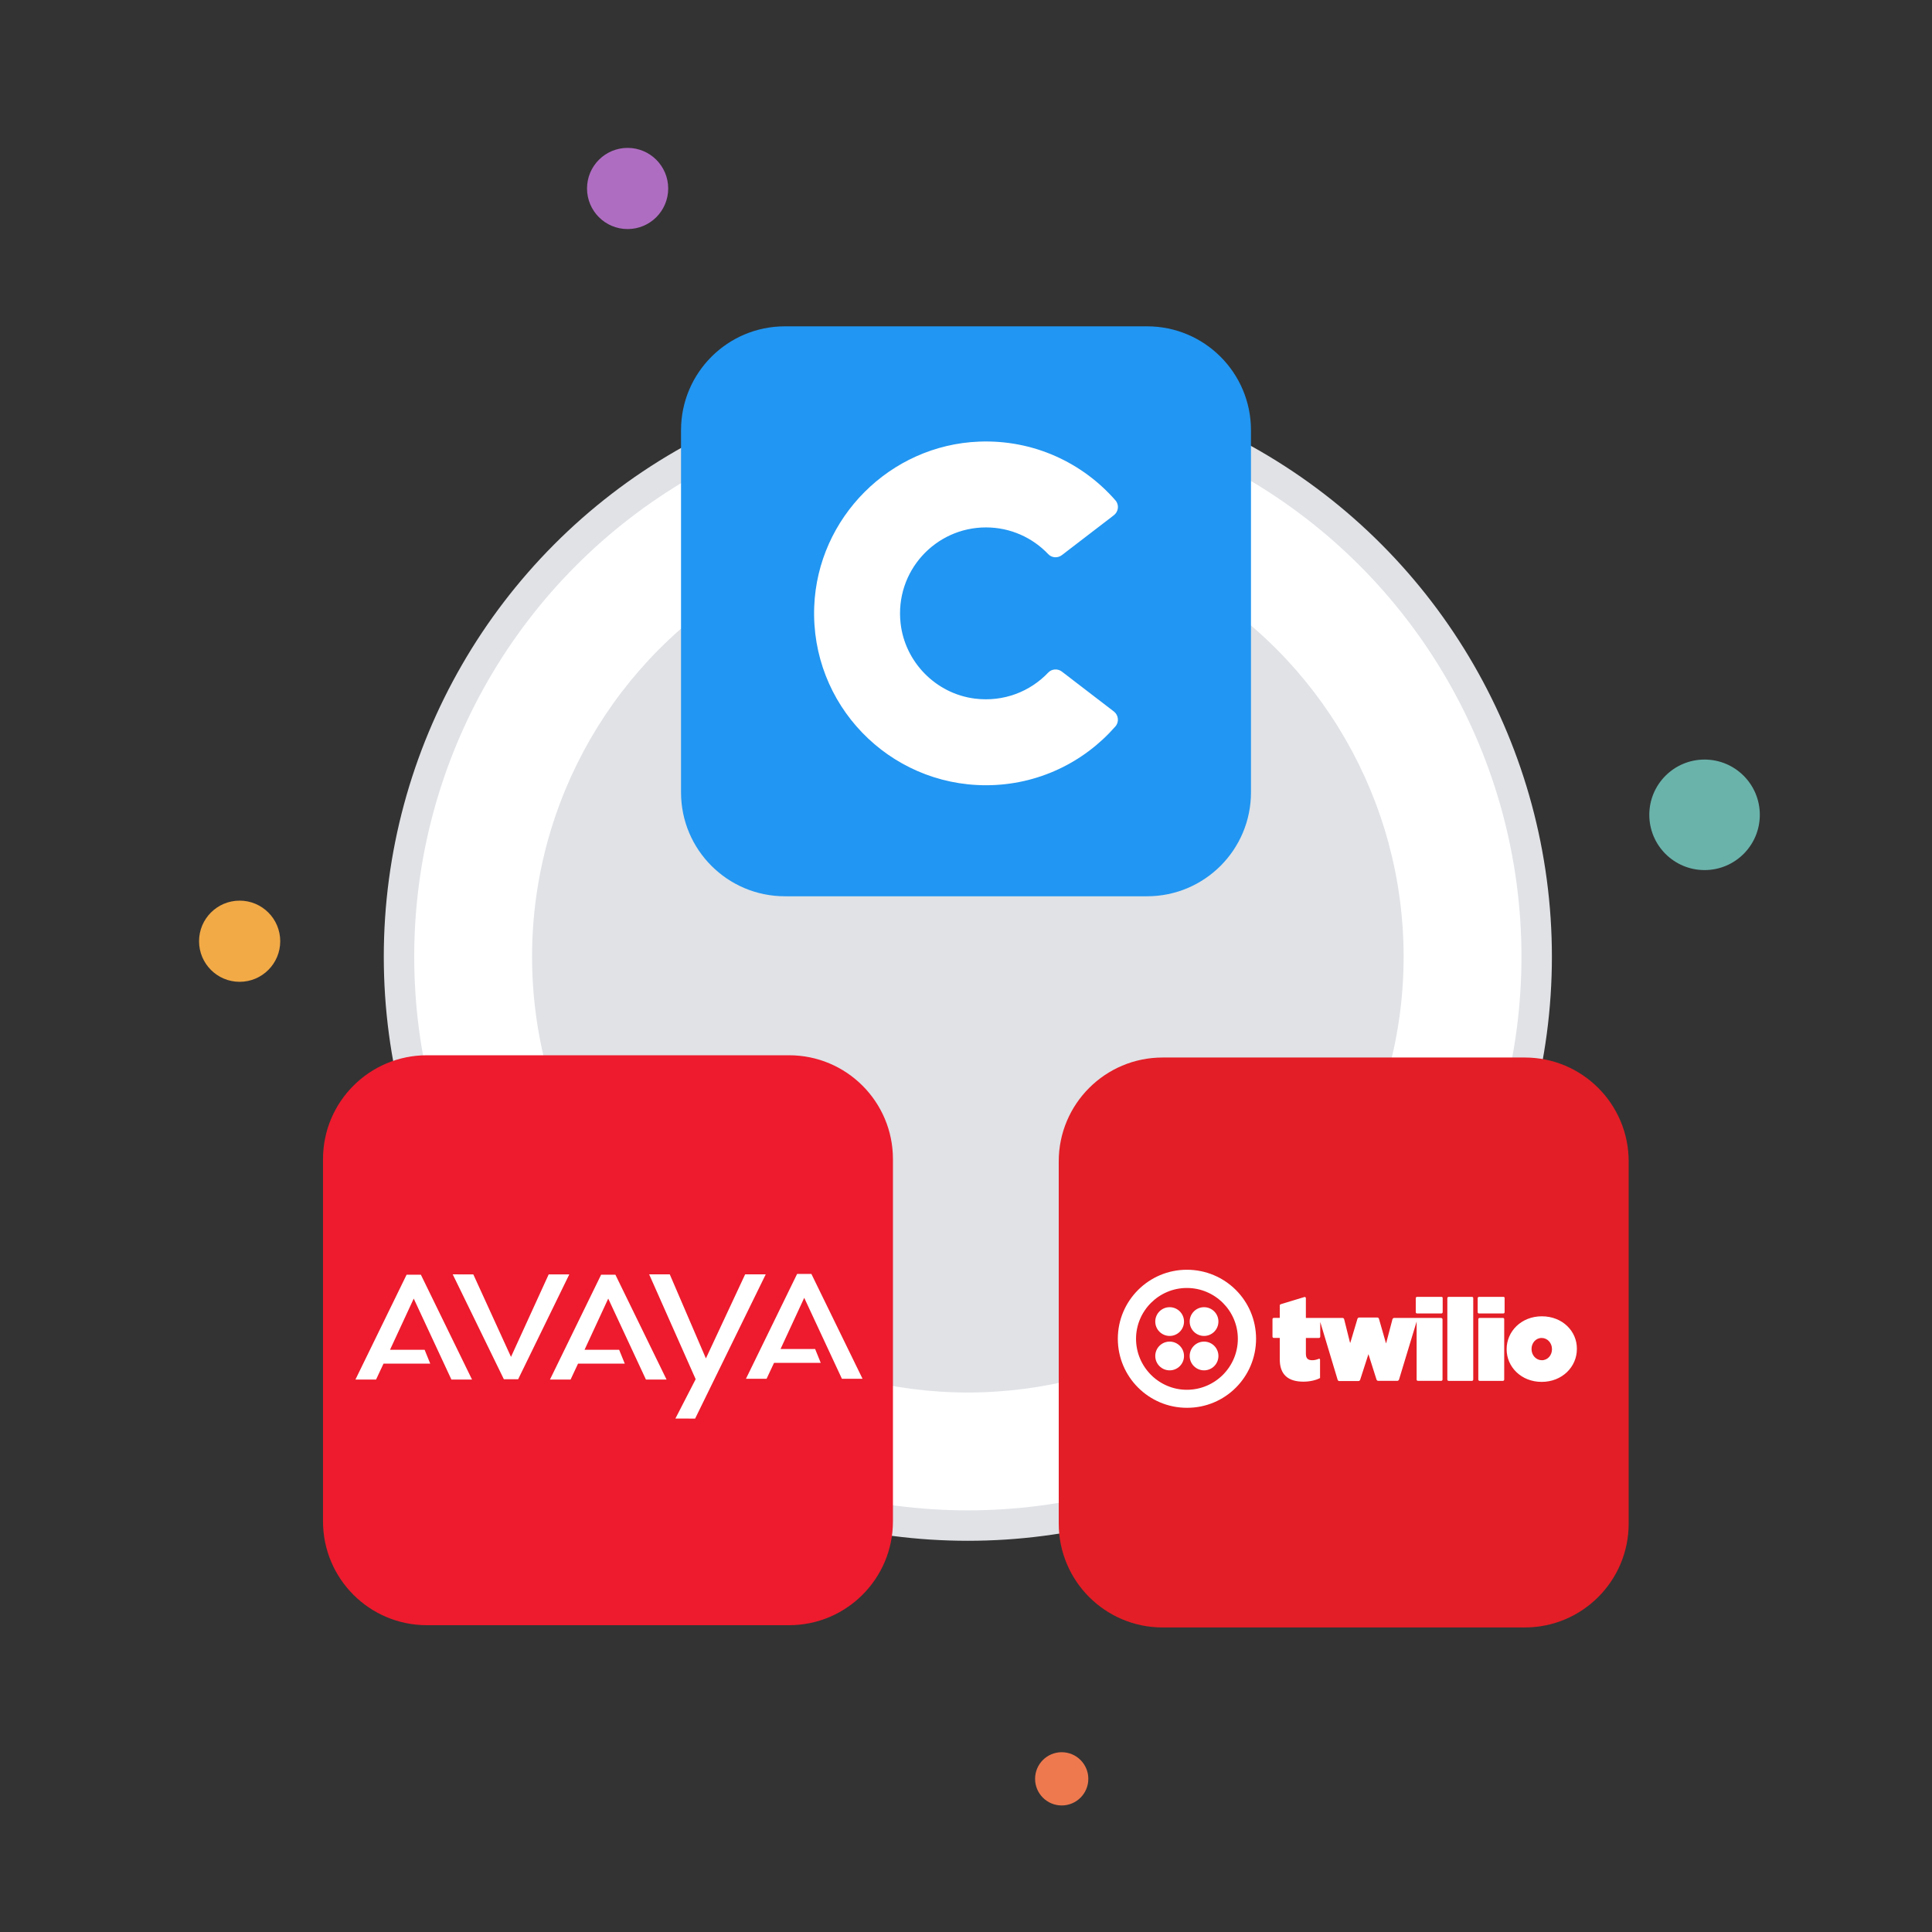
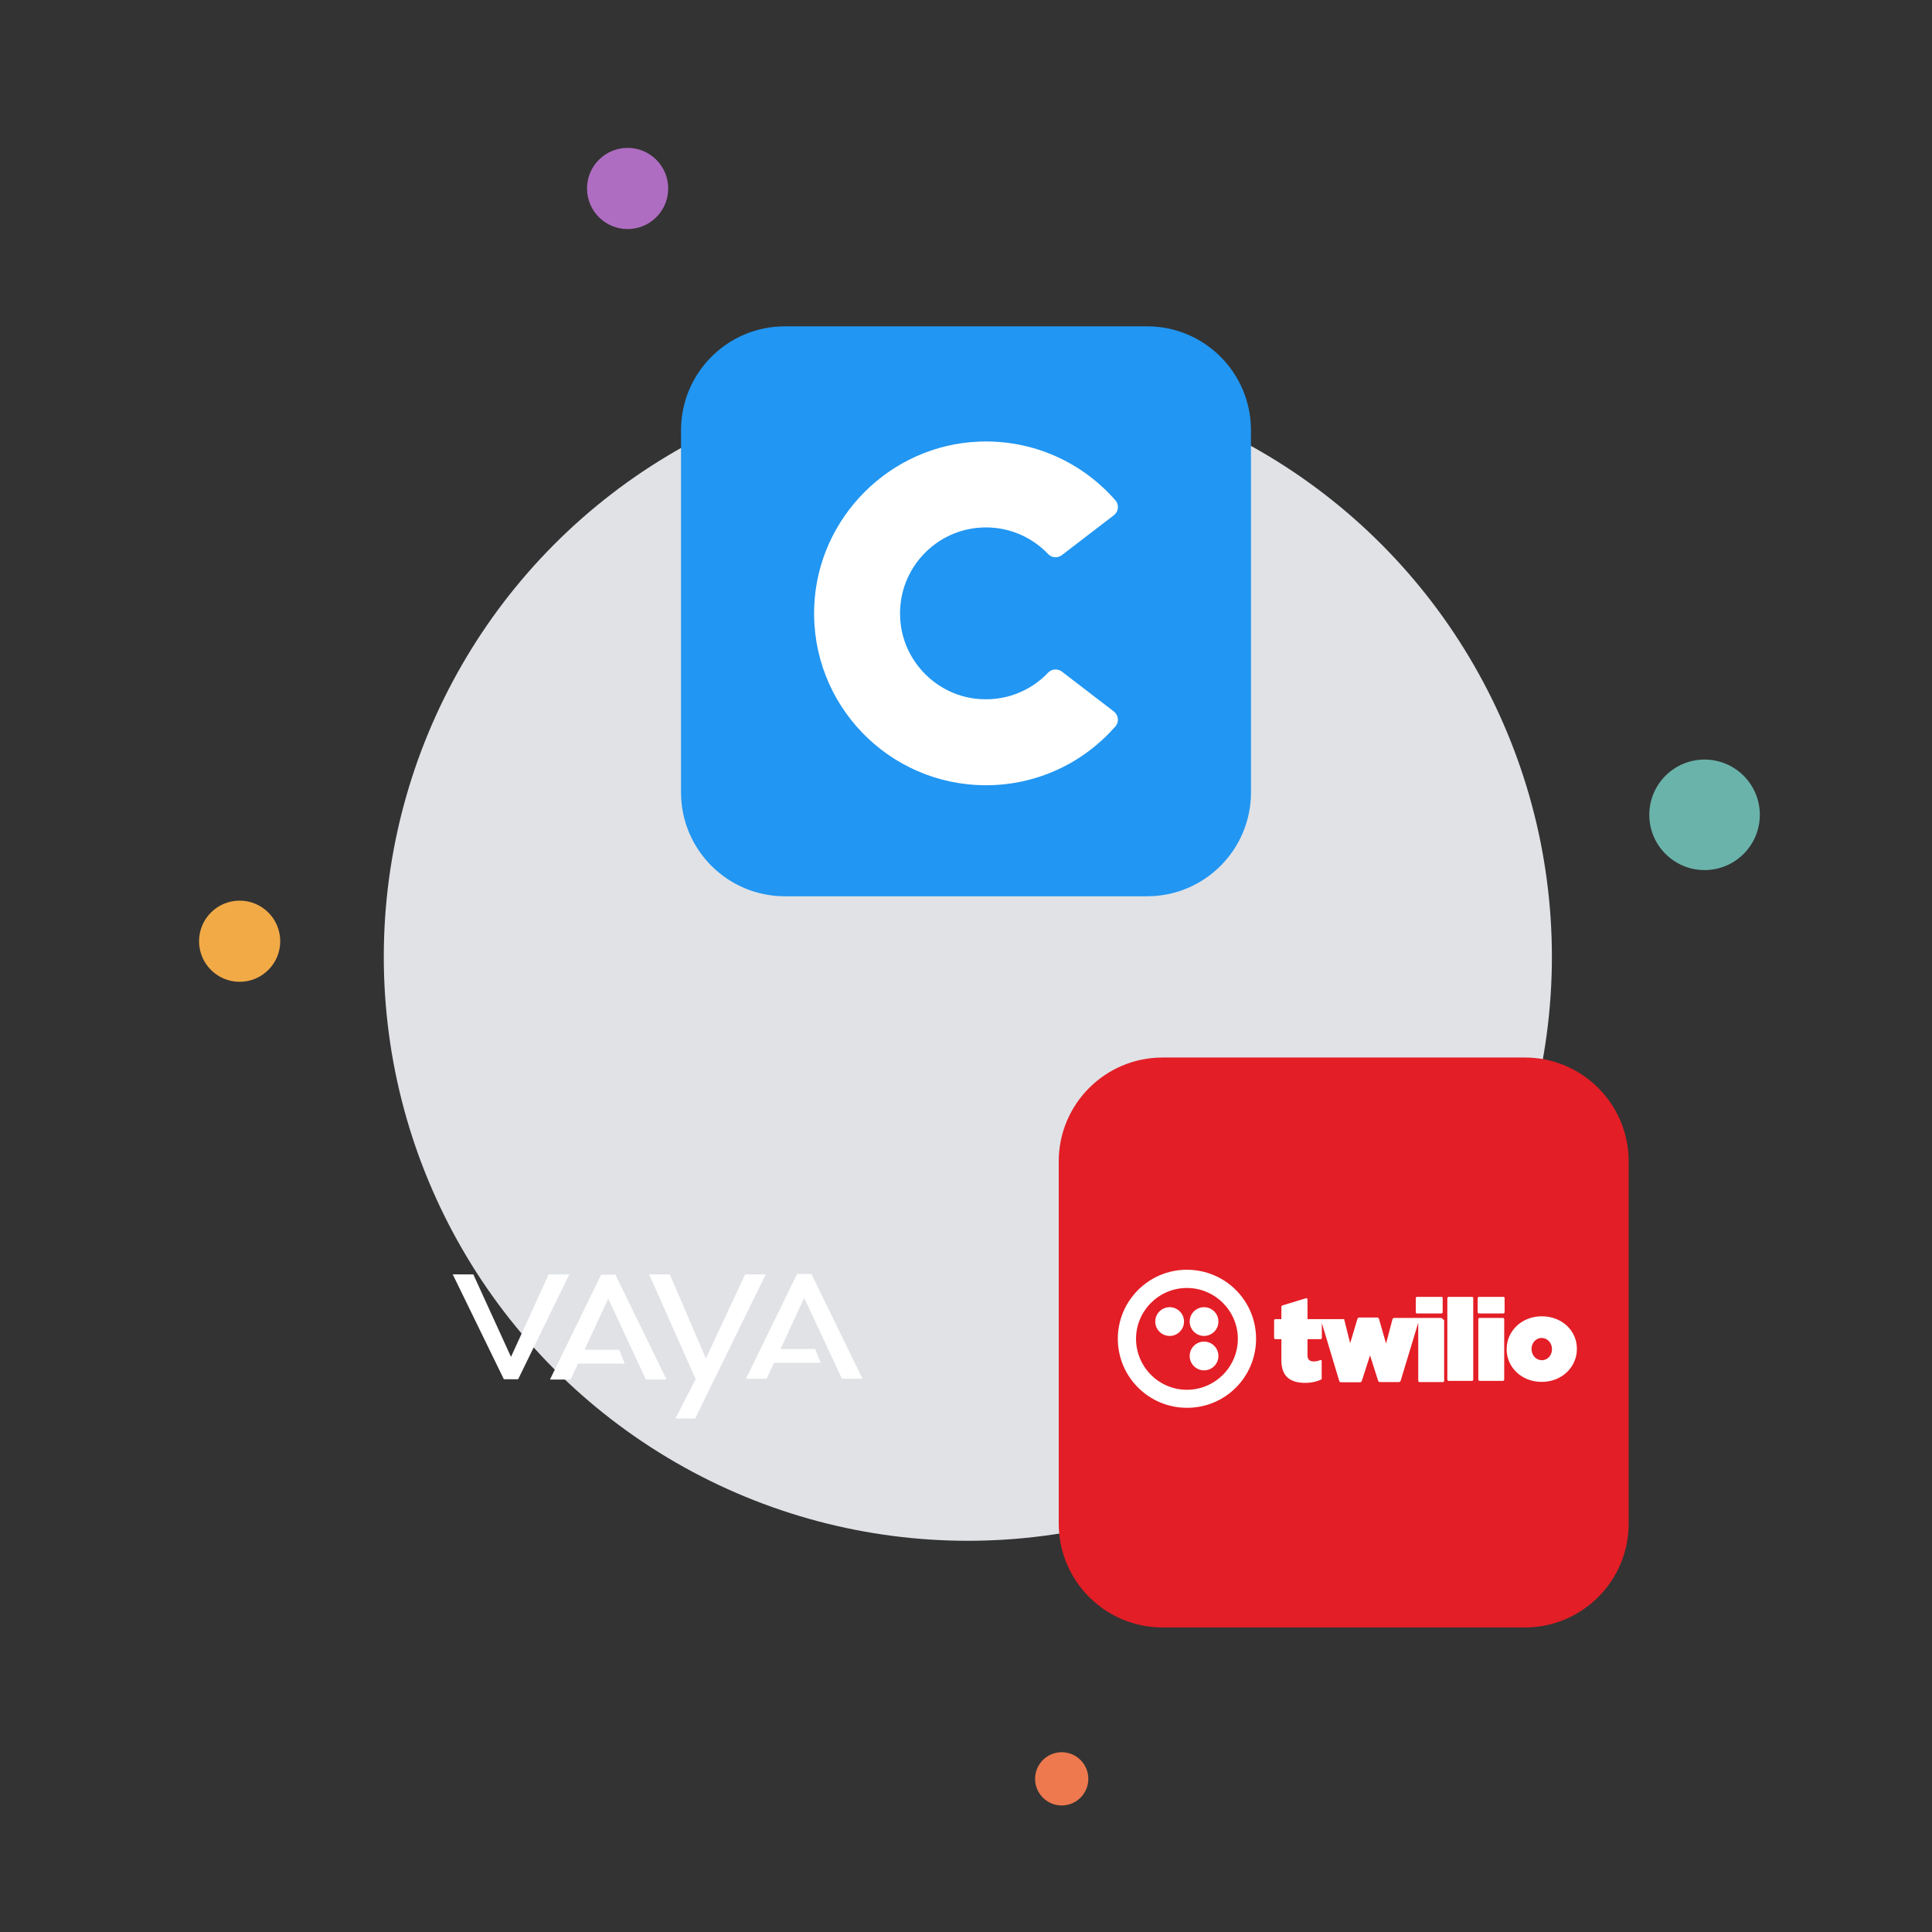
<svg xmlns="http://www.w3.org/2000/svg" version="1.1" id="Layer_1" x="0px" y="0px" viewBox="0 0 1080 1080" style="enable-background:new 0 0 1080 1080;" xml:space="preserve">
  <rect x="0" y="0" width="1080" height="1080" fill="#333333" stroke="none" />
  <style type="text/css">
	.st0{fill:#E0E2E6;}
	.st1{fill:#FFFFFF;}
	.st2{fill:#F2AA47;}
	.st3{fill:#EE794F;}
	.st4{fill:#AF6DC2;}
	.st5{fill:#6AB3AB;}
	.st6{fill:#E31E26;}
	.st7{fill:#ED1B2D;}
	.st8{fill:#2196F2;}
	.st9{fill-rule:evenodd;clip-rule:evenodd;fill:#FFFFFF;}
</style>
  <circle class="st0" cx="541.03" cy="534.82" r="326.49" />
-   <circle class="st1" cx="541.03" cy="534.82" r="309.48" />
  <circle class="st0" cx="541.03" cy="534.82" r="243.6" />
  <circle class="st2" cx="133.96" cy="526.15" r="22.69" />
  <circle class="st3" cx="593.5" cy="994.38" r="14.88" />
  <ellipse class="st4" cx="350.84" cy="105.36" rx="22.69" ry="22.69" />
  <circle class="st5" cx="952.86" cy="455.49" r="30.89" />
  <g>
    <path class="st6" d="M852.36,909.76H649.91c-32.08,0-58.07-26-58.07-58.07V649.23c0-32.08,26-58.07,58.07-58.07h202.46   c32.08,0,58.07,26,58.07,58.07v202.45C910.44,883.76,884.44,909.76,852.36,909.76z" />
  </g>
-   <path class="st7" d="M441.09,908.5H238.63c-32.08,0-58.07-26-58.07-58.07V647.97c0-32.08,26-58.07,58.07-58.07h202.46  c32.08,0,58.07,26,58.07,58.07v202.46C499.16,882.49,473.16,908.5,441.09,908.5z" />
  <path class="st8" d="M641.23,501.02H438.77c-32.08,0-58.07-26-58.07-58.07V240.49c0-32.08,26-58.07,58.07-58.07h202.46  c32.08,0,58.07,26,58.07,58.07v202.46C699.3,475.02,673.31,501.02,641.23,501.02z" />
  <g>
    <g>
      <path class="st9" d="M585.97,375.97c-10.06,10.58-24.88,16.58-41.04,14.55c-21.74-2.74-39.1-20.4-41.5-42.18    c-3.2-28.98,19.41-53.51,47.74-53.51c13.71,0,26.07,5.75,34.82,14.96c2,2.11,5.3,2.3,7.61,0.53l29.06-22.3    c2.61-2.01,3.06-5.82,0.89-8.3c-18.4-21.07-45.83-34.05-76.27-32.85c-49.72,1.96-90.18,42.44-92.12,92.17    c-2.13,54.81,41.67,99.92,96.01,99.92c28.86,0,54.74-12.74,72.35-32.89c2.18-2.49,1.76-6.33-0.87-8.35l-29.05-22.29    C591.27,373.65,587.97,373.86,585.97,375.97z" />
    </g>
  </g>
  <g transform="matrix(.487 0 0 .487 4.83 17.448)">
-     <path class="st1" d="M1644.68,1452.8h-28.12c-0.75,0.05-1.34,0.65-1.39,1.39v16.26c0.05,0.75,0.65,1.34,1.39,1.39h28.12   c0.75-0.05,1.34-0.65,1.39-1.39v-16.26C1646.08,1453.26,1645.61,1452.8,1644.68,1452.8z M1644.22,1476.96h-53.9   c-0.7,0-1.63,0.7-1.86,1.39l-6.97,26.48l-0.46,1.39l-8.13-28.34c-0.23-0.7-0.93-1.39-1.86-1.39h-20.91c-0.7,0-1.63,0.7-1.86,1.39   l-7.9,26.48l-0.46,1.39l-0.46-1.39l-6.5-26.02c-0.23-0.7-0.93-1.39-1.86-1.39h-42.05v-22.77c0-0.7-0.93-1.63-1.86-1.16l-26.72,8.13   c-0.7,0.23-1.39,0.7-1.39,1.39v14.4h-6.97c-0.75,0.05-1.34,0.65-1.39,1.39v20.22c0.05,0.75,0.65,1.34,1.39,1.39h6.97v24.63   c0,17.43,9.53,25.56,27.19,25.56c7.2,0,14.4-1.63,19.05-4.18v-20.91c0-1.16-0.93-1.39-1.39-1.16c-2.79,1.16-5.11,1.63-7.67,1.63   c-4.65,0-7.2-1.86-7.2-7.43v-18.12h15.1c0.75-0.05,1.34-0.65,1.39-1.39v-16.96l19.98,66.44c0.23,0.7,0.93,1.39,1.86,1.39h22.08   c0.7,0,1.63-0.7,1.86-1.39l9.53-29.51l9.29,29.27c0.23,0.7,1.16,1.39,1.86,1.39h22.08c0.7,0,1.63-0.7,1.86-1.39l20.22-66.68v66.68   c0.05,0.75,0.65,1.34,1.39,1.39h26.95c0.75-0.05,1.34-0.65,1.39-1.39v-69.47C1645.61,1477.42,1644.91,1476.96,1644.22,1476.96z    M1679.76,1452.8h-26.95c-0.75,0.05-1.34,0.65-1.39,1.39v93.63c0.05,0.75,0.65,1.34,1.39,1.39h26.95c0.75-0.05,1.34-0.65,1.39-1.39   v-93.63C1681.15,1453.26,1680.46,1452.8,1679.76,1452.8z M1715.77,1452.8h-28.12c-0.75,0.05-1.34,0.65-1.39,1.39v16.26   c0.05,0.75,0.65,1.34,1.39,1.39h28.12c0.75-0.05,1.34-0.65,1.39-1.39v-16.26C1717.17,1453.26,1716.7,1452.8,1715.77,1452.8z    M1715.31,1476.96h-26.95c-0.75,0.05-1.34,0.65-1.39,1.39v69.47c0.05,0.75,0.65,1.34,1.39,1.39h26.95   c0.75-0.05,1.34-0.65,1.39-1.39v-69.47C1716.7,1477.42,1716.01,1476.96,1715.31,1476.96z M1759.91,1475.1   c-23.7,0-40.42,17.43-40.42,37.64v0.23c0,20.22,16.73,37.41,40.2,37.41c23.7,0,40.42-17.43,40.42-37.64v-0.23   C1800.35,1492.29,1783.61,1475.1,1759.91,1475.1z M1771.53,1512.97c0,6.74-4.88,12.55-11.62,12.55c-6.5,0-11.85-5.58-11.85-12.78   v-0.23c0-6.74,4.88-12.55,11.62-12.55c6.5,0,11.85,5.58,11.85,12.78V1512.97z M1352.41,1421.66c-43.68,0-79.23,35.55-79.23,79.23   s35.55,79.23,79.23,79.23c43.91,0.23,79.46-35.31,79.46-79.23S1396.32,1421.66,1352.41,1421.66z M1352.41,1559.44   c-32.06,0-58.32-26.26-58.32-58.54c0-32.06,26.26-58.32,58.32-58.32c32.3,0,58.54,26.26,58.54,58.32   C1410.95,1533.18,1384.71,1559.44,1352.41,1559.44z" />
+     <path class="st1" d="M1644.68,1452.8h-28.12c-0.75,0.05-1.34,0.65-1.39,1.39v16.26c0.05,0.75,0.65,1.34,1.39,1.39h28.12   c0.75-0.05,1.34-0.65,1.39-1.39v-16.26C1646.08,1453.26,1645.61,1452.8,1644.68,1452.8z M1644.22,1476.96h-53.9   c-0.7,0-1.63,0.7-1.86,1.39l-6.97,26.48l-0.46,1.39l-8.13-28.34c-0.23-0.7-0.93-1.39-1.86-1.39h-20.91c-0.7,0-1.63,0.7-1.86,1.39   l-7.9,26.48l-0.46,1.39l-0.46-1.39l-6.5-26.02h-42.05v-22.77c0-0.7-0.93-1.63-1.86-1.16l-26.72,8.13   c-0.7,0.23-1.39,0.7-1.39,1.39v14.4h-6.97c-0.75,0.05-1.34,0.65-1.39,1.39v20.22c0.05,0.75,0.65,1.34,1.39,1.39h6.97v24.63   c0,17.43,9.53,25.56,27.19,25.56c7.2,0,14.4-1.63,19.05-4.18v-20.91c0-1.16-0.93-1.39-1.39-1.16c-2.79,1.16-5.11,1.63-7.67,1.63   c-4.65,0-7.2-1.86-7.2-7.43v-18.12h15.1c0.75-0.05,1.34-0.65,1.39-1.39v-16.96l19.98,66.44c0.23,0.7,0.93,1.39,1.86,1.39h22.08   c0.7,0,1.63-0.7,1.86-1.39l9.53-29.51l9.29,29.27c0.23,0.7,1.16,1.39,1.86,1.39h22.08c0.7,0,1.63-0.7,1.86-1.39l20.22-66.68v66.68   c0.05,0.75,0.65,1.34,1.39,1.39h26.95c0.75-0.05,1.34-0.65,1.39-1.39v-69.47C1645.61,1477.42,1644.91,1476.96,1644.22,1476.96z    M1679.76,1452.8h-26.95c-0.75,0.05-1.34,0.65-1.39,1.39v93.63c0.05,0.75,0.65,1.34,1.39,1.39h26.95c0.75-0.05,1.34-0.65,1.39-1.39   v-93.63C1681.15,1453.26,1680.46,1452.8,1679.76,1452.8z M1715.77,1452.8h-28.12c-0.75,0.05-1.34,0.65-1.39,1.39v16.26   c0.05,0.75,0.65,1.34,1.39,1.39h28.12c0.75-0.05,1.34-0.65,1.39-1.39v-16.26C1717.17,1453.26,1716.7,1452.8,1715.77,1452.8z    M1715.31,1476.96h-26.95c-0.75,0.05-1.34,0.65-1.39,1.39v69.47c0.05,0.75,0.65,1.34,1.39,1.39h26.95   c0.75-0.05,1.34-0.65,1.39-1.39v-69.47C1716.7,1477.42,1716.01,1476.96,1715.31,1476.96z M1759.91,1475.1   c-23.7,0-40.42,17.43-40.42,37.64v0.23c0,20.22,16.73,37.41,40.2,37.41c23.7,0,40.42-17.43,40.42-37.64v-0.23   C1800.35,1492.29,1783.61,1475.1,1759.91,1475.1z M1771.53,1512.97c0,6.74-4.88,12.55-11.62,12.55c-6.5,0-11.85-5.58-11.85-12.78   v-0.23c0-6.74,4.88-12.55,11.62-12.55c6.5,0,11.85,5.58,11.85,12.78V1512.97z M1352.41,1421.66c-43.68,0-79.23,35.55-79.23,79.23   s35.55,79.23,79.23,79.23c43.91,0.23,79.46-35.31,79.46-79.23S1396.32,1421.66,1352.41,1421.66z M1352.41,1559.44   c-32.06,0-58.32-26.26-58.32-58.54c0-32.06,26.26-58.32,58.32-58.32c32.3,0,58.54,26.26,58.54,58.32   C1410.95,1533.18,1384.71,1559.44,1352.41,1559.44z" />
    <circle class="st1" cx="1372.16" cy="1481.14" r="16.5" />
    <circle class="st1" cx="1372.16" cy="1520.64" r="16.5" />
-     <circle class="st1" cx="1332.66" cy="1520.64" r="16.5" />
    <circle class="st1" cx="1332.66" cy="1481.14" r="16.5" />
  </g>
  <g>
    <path class="st9" d="M436.32,754.11h19.35l3.13,7.74h-26.11l-4.17,8.9h-11.53l28.6-58.61h7.98l28.6,58.61h-11.53l-21.07-45.26   L436.32,754.11" />
-     <path class="st9" d="M218.02,754.54h19.35l3.13,7.74h-26.11l-4.17,8.9h-11.53l28.6-58.61h7.98l28.6,58.61h-11.53l-21.06-45.26   L218.02,754.54" />
    <path class="st9" d="M326.76,754.54h19.35l3.14,7.74h-26.12l-4.17,8.9h-11.53l28.6-58.61h7.98l28.6,58.61h-11.53l-21.07-45.26   L326.76,754.54" />
    <path class="st9" d="M253.08,712.38L281.66,771h7.99l28.59-58.61h-11.52l-21.07,46.12l-21.07-46.12L253.08,712.38" />
    <path class="st9" d="M388.58,793l39.47-80.63h-11.51l-21.94,46.99l-20.2-46.99h-11.52l26,58.61l-11.33,22L388.58,793" />
  </g>
</svg>